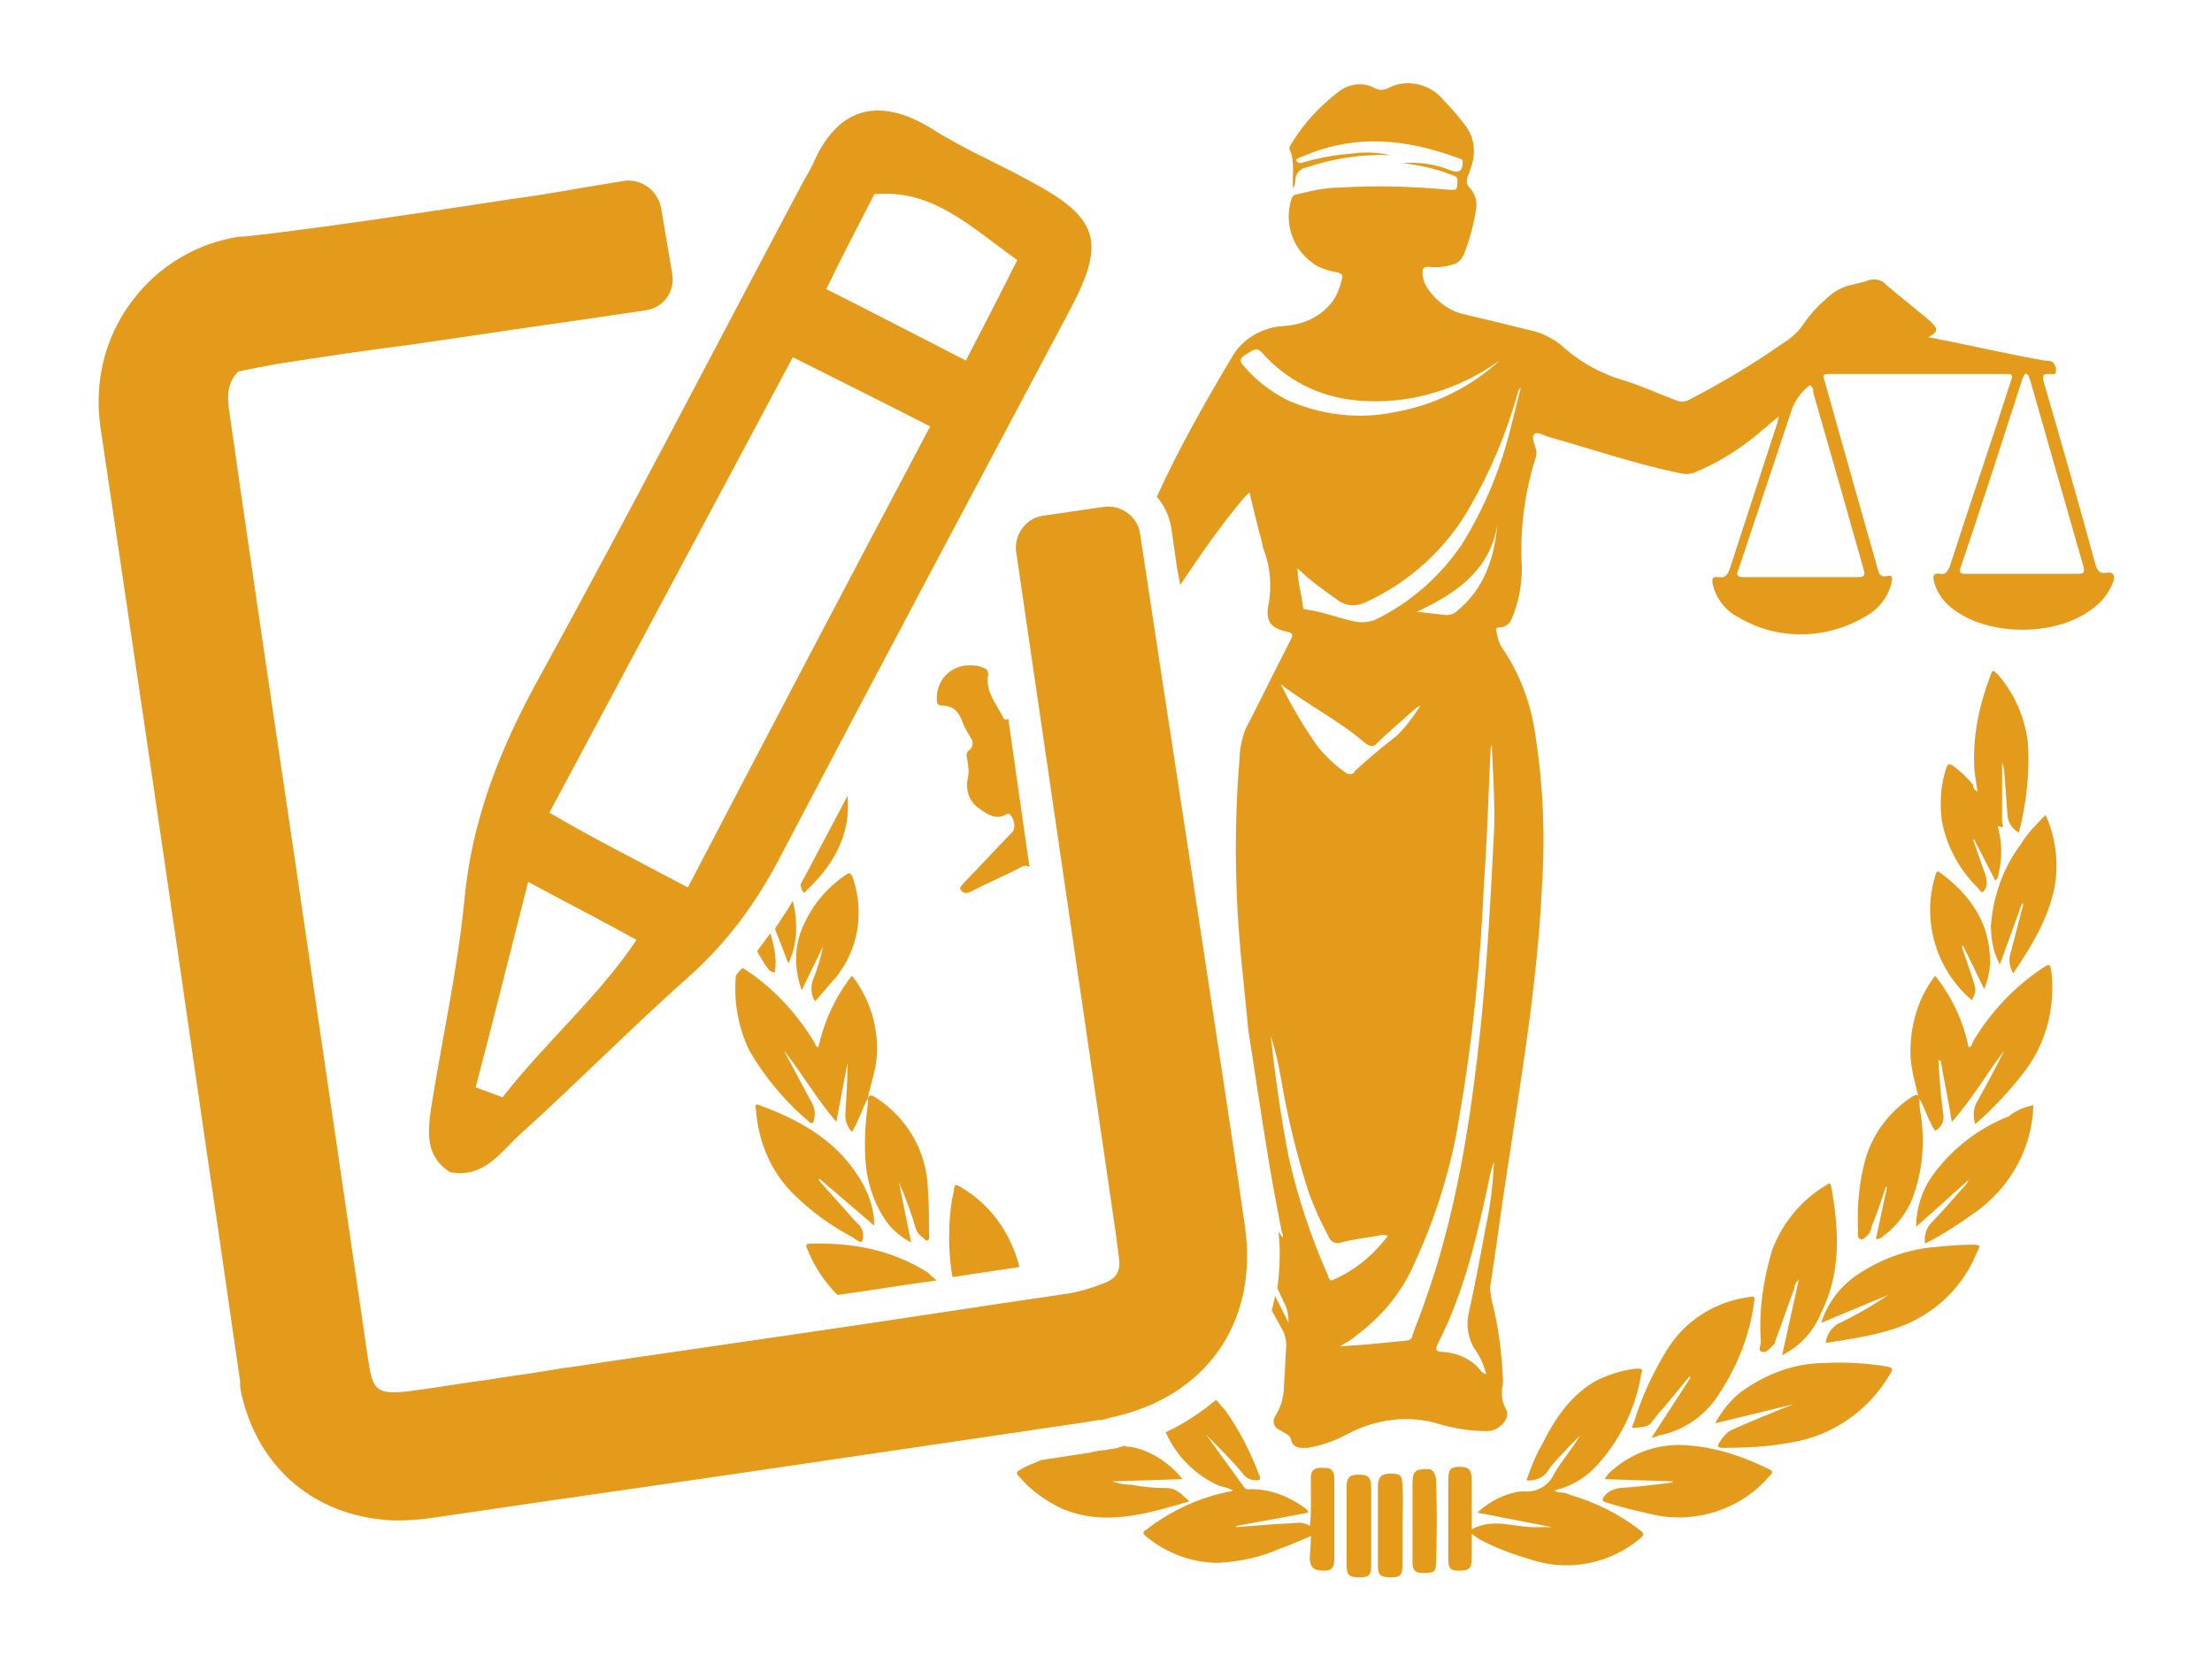
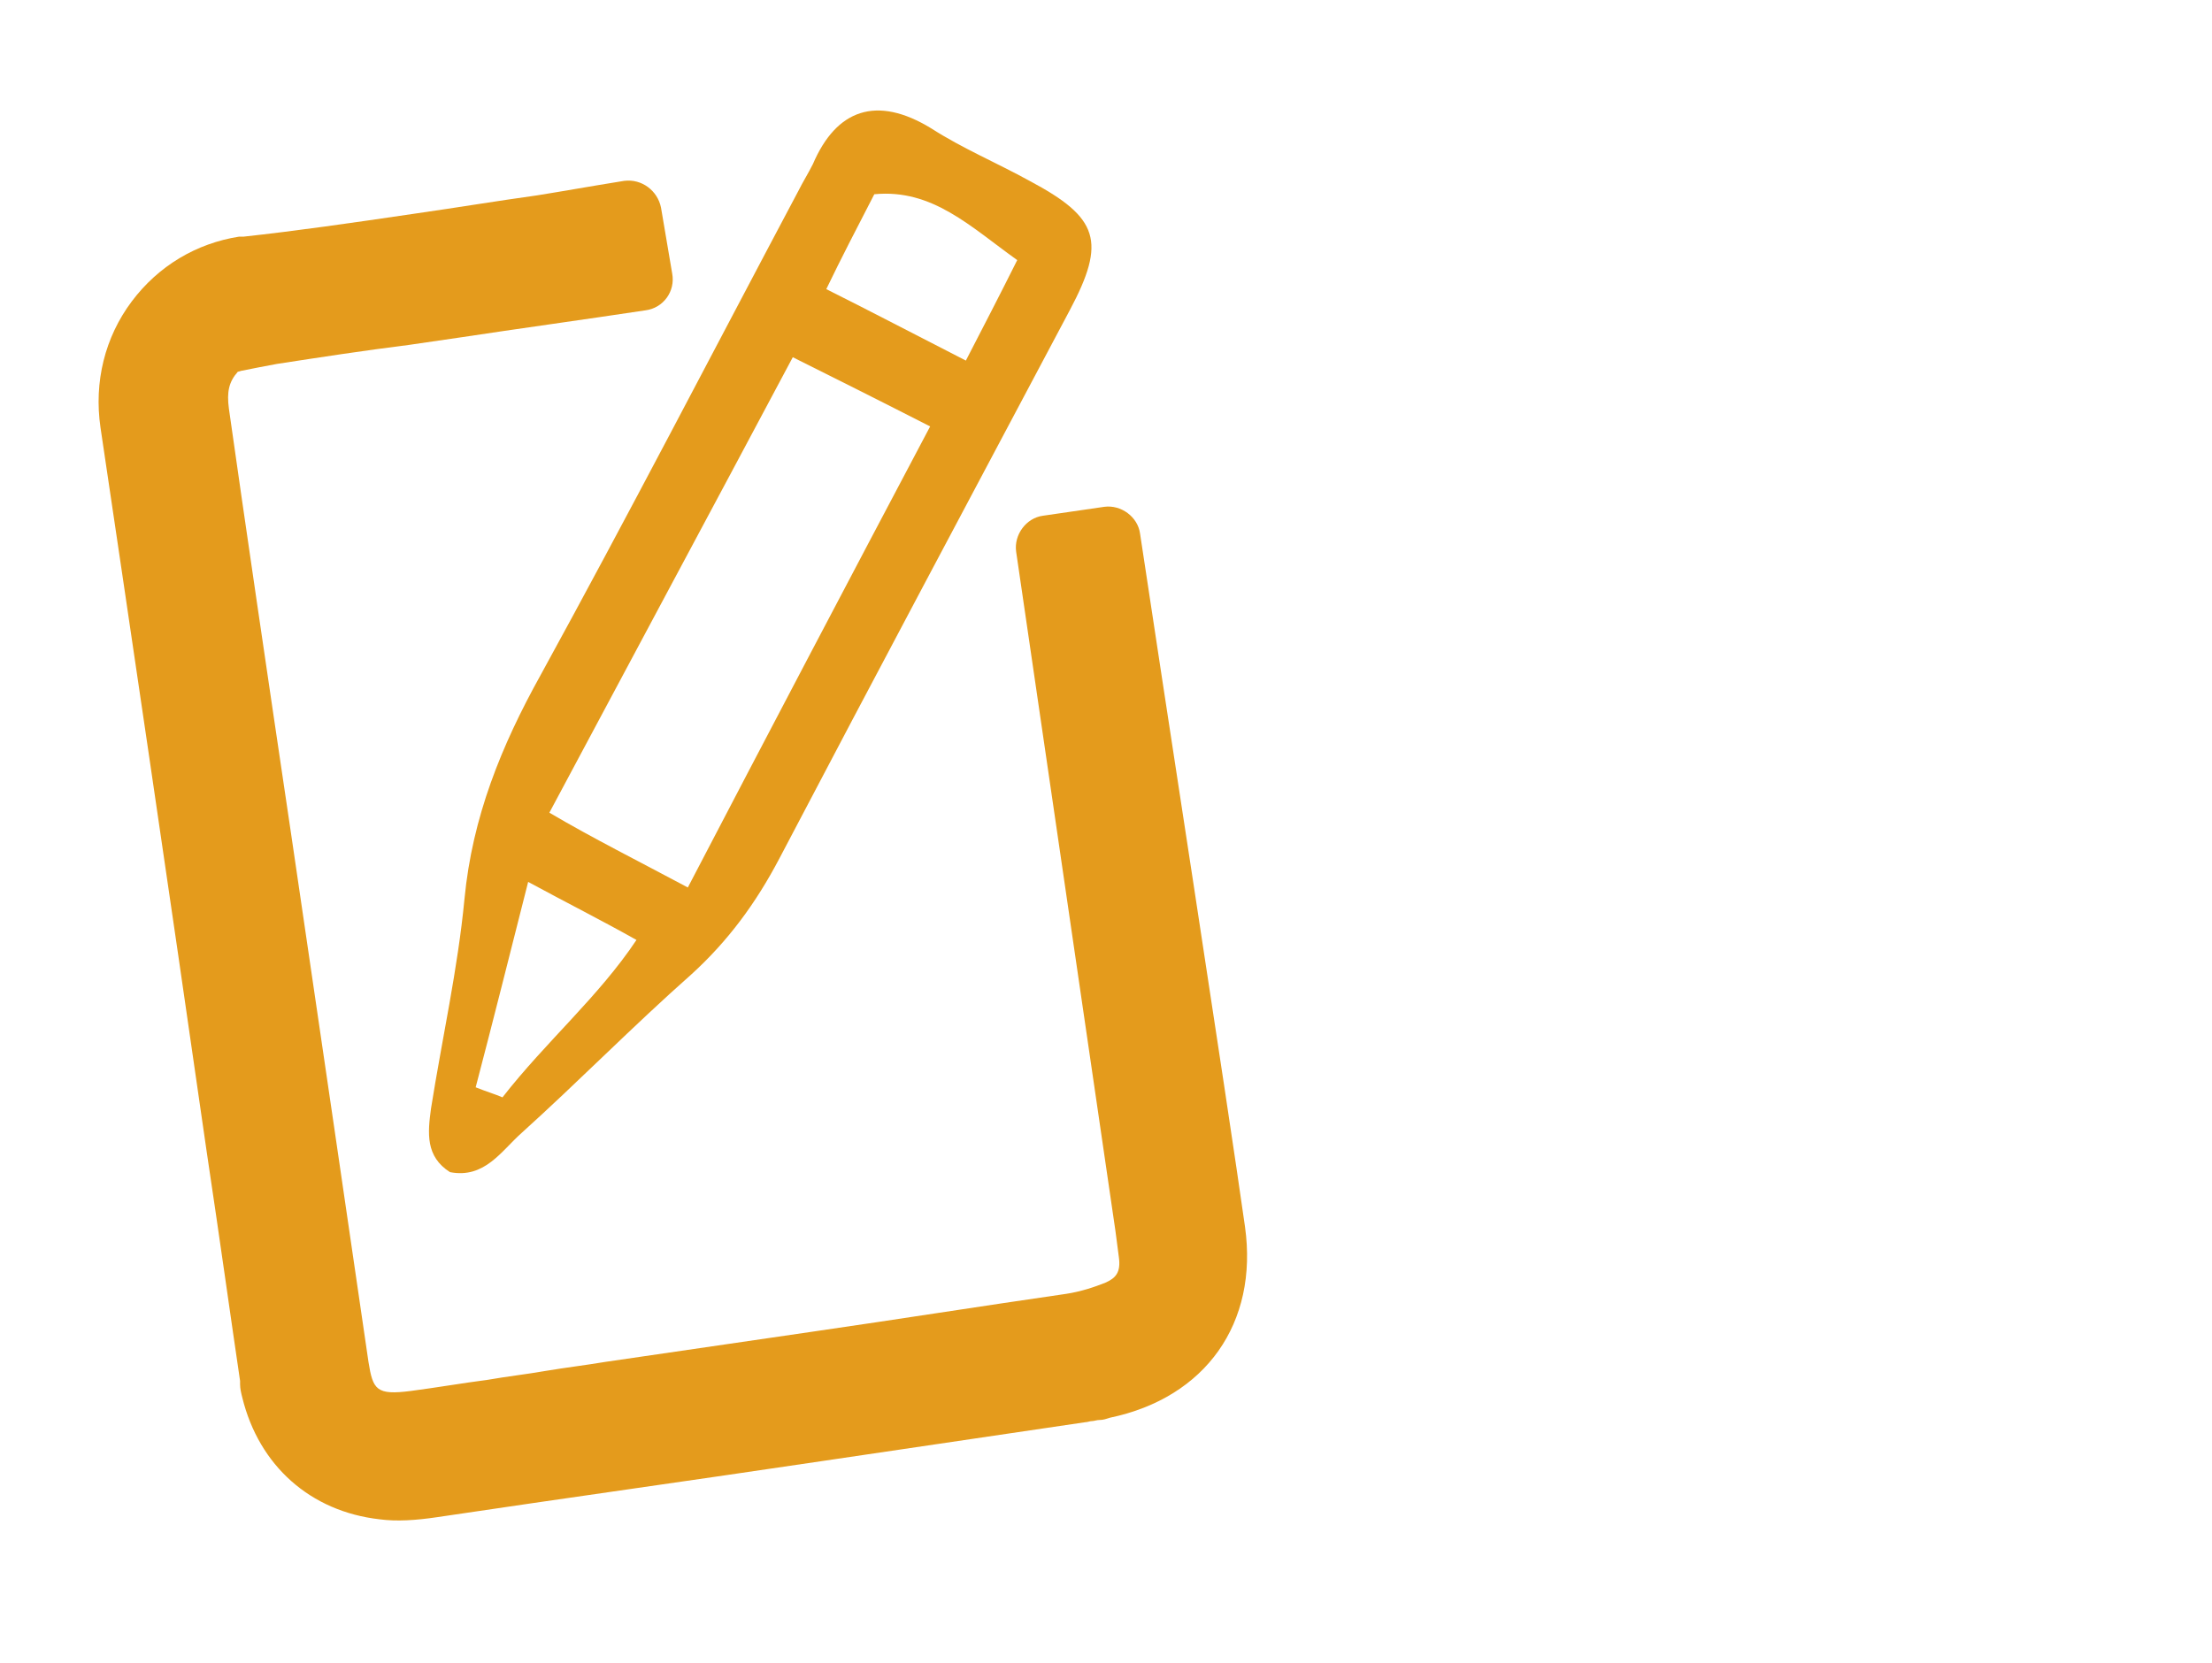
<svg xmlns="http://www.w3.org/2000/svg" id="Слой_1" x="0px" y="0px" viewBox="0 0 198.1 149" style="enable-background:new 0 0 198.1 149;" xml:space="preserve">
  <style type="text/css"> .st0{fill:#E49B1C;} </style>
  <g>
    <path class="st0" d="M102.1,47.8c-0.2-1.5-1.7-2.6-3.2-2.4l-5.5,0.8c-1.5,0.2-2.6,1.7-2.4,3.2l8.9,60.9c0.1,0.8,0.2,1.5,0.3,2.3 c0.2,1.4-0.3,1.9-1.2,2.3c-1,0.4-2.2,0.8-3.5,1c-7.6,1.1-15.2,2.3-22.8,3.4L54.2,122c-1.8,0.3-3.5,0.5-5.3,0.8 c-1.7,0.3-3.5,0.5-5.2,0.8c-2.3,0.3-4.6,0.7-6.9,1c-3.1,0.4-3.4-0.1-3.8-2.6c-1.6-11-4.3-29.4-6.9-47.1 c-2.2-14.8-4.3-29.1-5.6-38.3c-0.2-1.5,0-2.4,0.8-3.3c0.1,0,0.3-0.1,0.4-0.1c1-0.2,2-0.4,3.1-0.6c3.9-0.6,7.8-1.2,11.8-1.7l4.8-0.7 c4.6-0.7,11.1-1.6,16.4-2.4c1.6-0.2,2.7-1.7,2.4-3.3l-1-5.9c-0.3-1.5-1.7-2.6-3.3-2.4c-3.7,0.6-5.3,0.9-7.8,1.3 c-3.6,0.5-7.2,1.1-10.7,1.6c-6.1,0.9-11,1.6-15.6,2.1c-0.1,0-0.2,0-0.4,0c-3.8,0.6-7.2,2.6-9.6,5.8C9.4,30.2,8.4,34.2,9,38.3 c2.2,14.8,6.3,42.5,9.5,64.8c1.2,8,2.2,15.2,3,20.6v0.3c0,0.4,0.1,0.8,0.2,1.2c1.5,6.1,6.1,10.2,12.3,10.9c1.5,0.2,3.2,0.1,5.2-0.2 c11.4-1.7,22.9-3.3,34.3-5l23.7-3.5c0.2,0,0.4-0.1,0.6-0.1s0.4-0.1,0.7-0.1c0.3,0,0.6-0.1,0.9-0.2c8.6-1.8,13.3-8.5,12.1-17.1 C110,99.2,103.8,59.2,102.1,47.8z" />
    <g>
-       <path class="st0" d="M72.9,79.1c2.1-2.2,3.3-4.8,3-7.8c-1.2,2.3-2.4,4.5-3.6,6.8c-0.2,0.4-0.4,0.7-0.6,1.1c0,0.3,0.1,0.5,0.3,0.8 L72.9,79.1z M69.4,87.1c0.2-1.3-0.1-2.4-0.4-3.5c-0.4,0.5-0.8,1.1-1.2,1.6c0.3,0.5,0.6,1.1,1,1.6C68.9,86.9,69,87.1,69.4,87.1z M71,80.7c-0.5,0.9-1.1,1.7-1.6,2.5l1.2,3.1C71.4,84.7,71.5,82.7,71,80.7z M124.6,132c-0.9,0-1.2,0.3-1.2,1.2v7 c0,0.9,0.2,1.1,1.2,1.1c0.8,0,1-0.2,1-1.1v-3.4c0-1.2,0.1-2.4,0-3.6C125.6,132.3,125.5,132,124.6,132z M118.7,131.5 c-1-0.1-1.3,0.2-1.3,0.9v2.1c0,0.8,0,1.5-0.1,2.2c-0.3-0.2-0.6-0.3-1-0.3c-1,0.1-2,0.1-3,0.2l-2.6,0.2v-0.1l6.5-1.2 c-0.1-0.1-0.1-0.2-0.2-0.3s-0.3-0.2-0.4-0.3c-1.3-0.9-2.9-1.5-4.5-1.5c-0.2,0-0.5,0.1-0.7-0.2l-3.4-4.7c1.1,1.1,2.3,2.3,3.3,3.5 c0.3,0.4,0.7,0.6,1.2,0.6c0.4,0,0.4-0.1,0.3-0.4c-0.8-2.1-1.8-4.1-3.1-5.9c-0.3-0.3-0.5-0.6-0.8-0.9c-1.3,1.1-2.8,2.1-4.5,2.9 c0.9,2.1,2.7,3.9,4.8,4.8c0.4,0.1,0.8,0.2,1.2,0.4c0,0-0.1,0.1-0.2,0.1c-2.7,0.5-5.3,1.7-7.5,3.4c-0.2,0.1-0.5,0.3-0.1,0.6 c1.8,1.5,4.1,2.4,6.5,2.4c1.9-0.1,3.8-0.5,5.6-1.3c0.9-0.3,1.7-0.7,2.7-1.1c0,0.8-0.1,1.5-0.1,2.1c0.1,0.8,0.4,1,1.3,1 c0.7,0,0.9-0.3,0.9-1.1v-7.1C119.5,132,119.4,131.5,118.7,131.5z M104.5,133.3c-1.1,0-2.2-0.1-3.2-0.3c-0.6,0-1.1-0.1-1.7-0.3 l6.3-0.2c-1.2-1.5-2.9-2.6-4.7-2.9c-0.2,0-0.4,0-0.5-0.1c-0.2,0.1-0.4,0.1-0.6,0.2c-0.4,0.1-0.7,0.1-1.1,0.2 c-0.2,0-1.1,0.1-1.2,0.2l-4.6,0.7c-0.6,0.3-1.3,0.5-1.9,0.9c-0.4,0.2-0.2,0.4,0,0.6c1,1.2,2.3,2.1,3.7,2.8 c3.9,1.7,7.7,0.5,11.5-0.6C105.8,133.8,105.3,133.3,104.5,133.3z M121.7,132.1c-0.8,0-1.1,0.2-1.1,1.1v7c0,0.9,0.2,1.1,1.2,1.1 c0.8,0,1-0.2,1-1.1v-6.9C122.8,132.3,122.5,132.1,121.7,132.1z M86.2,64.7c0.2,0.5,0.5,1,0.8,1.5c0.2,0.3,0.1,0.8-0.2,1 c-0.2,0.1-0.3,0.4-0.2,0.7c0.1,0.6,0.2,1.1,0.1,1.7c-0.3,1.1,0.1,2.3,1.1,2.9c0.7,0.5,1.5,1,2.4,0.4c0,0,0.1,0,0.2,0 c0.4,0.4,0.6,1.1,0.3,1.6c-1.5,1.5-2.9,3.1-4.4,4.6c-0.1,0.2-0.5,0.4-0.2,0.7c0.3,0.3,0.5,0.2,0.8,0.1c1.5-0.8,3-1.4,4.5-2.2 c0.3-0.2,0.6-0.2,0.8,0l-1.9-13.3c-0.2,0.1-0.4,0.1-0.5-0.2c-0.6-1.2-1.6-2.3-1.3-3.8c0-0.4-0.2-0.5-0.5-0.6 c-0.4-0.2-0.8-0.2-1.2-0.2c-1.7,0-3,1.4-2.9,3.1c0,0.3,0.1,0.5,0.4,0.5C85.4,63.2,85.9,63.8,86.2,64.7z M73.7,84.8 c-0.2,1-0.5,2-0.9,3c-0.2,0.6-0.2,1.3,0.2,1.9c0.7-0.8,1.3-1.5,1.9-2.2c2-2.5,2.5-5.8,1.5-8.8c-0.2-0.5-0.3-0.6-0.7-0.3 c-1.6,1.1-2.9,2.6-3.7,4.4c-0.9,1.8-0.9,4-0.2,5.9L73.7,84.8z M72.6,100.6c0,0,0.1,0,0.2,0c0.3-0.7,0.2-1.4-0.2-2 c-0.8-1.5-1.6-3-2.4-4.5c1.6,2,2.9,4.3,4.7,6.4l1-5.3c0,1.6-0.1,3.1-0.2,4.7c0,0.5,0.2,1.1,0.6,1.5c0.6-1,0.9-2,1.4-3 c0.2-0.9,0.5-1.9,0.7-2.8c0.5-2.9-0.3-5.9-2.1-8.2c-1.5,1.9-2.5,4.1-3,6.4c-0.2,0-0.3-0.2-0.3-0.3c-1.6-2.7-3.8-5.1-6.5-6.8l0,0 c-0.2,0.2-0.4,0.4-0.6,0.7c-0.2,2.3,0.2,4.6,1.2,6.7C68.5,96.5,70.4,98.8,72.6,100.6z M86.3,106.5c-0.8-0.5-0.8-0.5-0.9,0.3 c-0.3,1.3-0.4,2.7-0.4,4.1c0,1.2,0.1,2.4,0.3,3.5c2-0.3,4-0.6,6-0.9C90.6,110.7,88.9,108.1,86.3,106.5z M77.2,111.2 c0.2-0.5,0.1-1-0.2-1.4l-0.4-0.4l-3.3-3.7l0.1-0.1l4.9,4.2c0-1.3-0.4-2.6-1-3.7c-2.1-3.8-5.5-5.7-9.3-7.1 c-0.5-0.2-0.3,0.2-0.3,0.4c0.2,2.8,1.3,5.5,3.3,7.5c1.6,1.6,3.4,2.9,5.3,3.9C76.6,111,77.1,111.4,77.2,111.2z M77.7,99.1 c-0.2,1.5-0.3,3.1-0.2,4.7c0.1,1.8,0.6,3.6,1.6,5.2c0.6,1,1.5,1.8,2.5,2.3l-1.1-5.4c0.6,1.4,1.1,2.7,1.5,4.1 c0.1,0.4,0.4,0.7,0.7,0.9c0.1,0.1,0.2,0.3,0.4,0.2c0.2-0.1,0.1-0.3,0.1-0.5c0-1.4,0-2.7-0.1-4.1c-0.1-3.4-1.9-6.4-4.7-8.2 c-0.3-0.2-0.5-0.3-0.7,0.1C77.8,98.6,77.7,98.8,77.7,99.1z M72.5,111.4c-0.4,0-0.3,0.3-0.2,0.5c0.6,1.5,1.5,2.9,2.7,4.1 c3-0.4,5.9-0.9,8.9-1.3c-0.3-0.2-0.6-0.5-0.8-0.7C79.8,111.9,76.2,111.3,72.5,111.4z M176.7,70.3c-0.5-0.6-1.1-1.2-1.8-1.7 c-0.3-0.2-0.5-0.2-0.6,0.2c-0.5,1.5-0.6,3.1-0.4,4.7c0.4,2.2,1.5,4.3,3.1,5.9c0.2,0.2,0.4,0.6,0.6,0.5c0.2-0.2,0.4-0.6,0.3-1 c0-0.4-0.2-0.8-0.3-1.1c-0.3-0.9-0.6-1.7-0.9-2.6h0.1l1.9,3.7c0.2-0.2,0.3-0.4,0.3-0.7c0.3-1.3,0.3-2.6,0-3.8 c-0.1-0.4-0.1-0.4,0-0.4c0.6,0.3,0.3-0.2,0.3-0.4v-5.3c0.1,0.3,0.2,0.6,0.2,0.9c0.1,1.3,0.2,2.7,0.3,4c0.1,0.6,0.5,1.1,1,1.4 c0.7-2.7,1-5.4,0.8-8.2c-0.3-2.2-1.2-4.3-2.7-6c-0.2-0.1-0.4-0.6-0.6,0c-1,2.6-1.6,5.3-1.5,8.1c0,0.8,0.2,1.6,0.3,2.4 C176.8,70.8,176.7,70.5,176.7,70.3z M173.3,78.5c-1.2,4,0.1,8.4,3.3,11.1c0.4-0.9,0.4-0.8,0.1-1.8s-0.7-2-1-3l0.1-0.1l1.9,3.9 c0.4-1,0.6-2,0.5-3.1c-0.2-3.2-2-5.5-4.4-7.3C173.4,77.9,173.4,78.2,173.3,78.5z M183.1,86.6c-2.6,1.7-4.8,4-6.4,6.7 c-0.1,0.2-0.1,0.5-0.4,0.5c-0.5-2.4-1.5-4.5-3-6.4c-1.6,2.1-2.3,4.7-2.2,7.3c0.1,1.2,0.4,2.3,0.7,3.5c-0.1-0.2-0.3-0.1-0.5,0 c-2,1.3-3.5,3.2-4.2,5.5c-0.6,2.1-0.8,4.3-0.7,6.5c0,0.3-0.1,0.7,0.2,0.8c0.3,0.1,0.6-0.3,0.8-0.5c0.1-0.2,0.2-0.4,0.2-0.6 c0.5-1.2,0.9-2.4,1.3-3.6h0.1l-1,4.7c0.3,0,0.5-0.1,0.7-0.3c1.2-0.9,2.2-2.2,2.7-3.7c0.8-2.3,1-4.8,0.6-7.3 c-0.1-0.5-0.1-0.8-0.1-1.3c0.5,0.9,0.8,2,1.4,2.9c0.6-0.3,0.9-1,0.7-1.7c-0.2-1.5-0.3-3-0.4-4.6h0.2c0.3,1.8,0.7,3.6,1,5.5 c1.8-2,3.1-4.3,4.7-6.4c-0.8,1.6-1.6,3.1-2.5,4.7c-0.3,0.6-0.3,1.3-0.1,1.9c1.6-1.4,3.1-3,4.4-4.7c2-2.6,2.8-5.9,2.4-9.1 C183.6,86.5,183.6,86.3,183.1,86.6z M173,105.4c-0.9,1.3-1.4,2.9-1.4,4.5l4.7-4.2c-0.1,0.3-0.3,0.5-0.5,0.7 c-1,1.1-1.8,2.1-2.8,3.1c-0.5,0.5-0.7,1.2-0.6,1.9c1.6-0.8,3.1-1.8,4.5-2.8c3.1-2.2,5.1-5.7,5.2-9.6c-0.9,0.2-1.6,0.5-2.2,1 C177.1,101.1,174.7,103,173,105.4z M181,75.6c-1.6,2.1-2.5,4.7-2.7,7.3c0,1.2,0.2,2.4,0.8,3.5l2-5.5l0.1,0.1 c-0.4,1.5-0.8,3.1-1.2,4.6c-0.1,0.5,0,1.1,0.3,1.6c1.6-2.4,3.1-4.8,3.7-7.7c0.4-2.2,0.1-4.5-0.8-6.5 C182.4,73.8,181.6,74.6,181,75.6z M188.7,51.3c-0.5,0.1-0.8,0-1-0.6c-1.5-5.5-3.1-11.1-4.7-16.6c-0.1-0.5,0-0.6,0.5-0.6 c0.2,0,0.5,0.1,0.6-0.1c0.1-0.3,0-0.6-0.2-0.9c-0.2-0.2-0.5-0.2-0.8-0.2c-3.4-0.6-6.8-1.4-10.4-2.1c0.9-0.5,0.9-0.7,0.2-1.4 c-1.3-1.1-2.7-2.2-4-3.3c-0.4-0.5-1.2-0.6-1.8-0.3c-0.4,0.1-0.8,0.2-1.2,0.3c-1,0.2-1.8,0.7-2.5,1.4c-0.7,0.6-1.3,1.3-1.8,2 c-0.5,0.8-1.2,1.4-2,1.9c-2.7,1.9-5.6,3.6-8.5,5.1c-0.3,0.1-0.6,0.1-0.9,0c-1.6-0.6-3.1-1.3-4.7-1.8c-2.1-0.6-4.1-1.7-5.7-3.2 c-0.8-0.6-1.7-1.1-2.7-1.3c-2-0.5-4.1-1-6.2-1.5c-1.4-0.4-2.6-1.4-3.3-2.7c-0.1-0.3-0.2-0.6-0.2-0.9c0-0.5,0.1-0.6,0.6-0.6 c0.7,0.1,1.4,0,2.1-0.2c0.5-0.1,0.8-0.5,1-0.9c0.5-1.3,0.9-2.7,1.1-4.1c0.1-0.7-0.1-1.3-0.5-1.8c-0.4-0.3-0.4-0.8-0.2-1.2 c0.1-0.3,0.2-0.6,0.3-0.9c0.4-1.2,0.2-2.6-0.6-3.6c-0.6-0.8-1.2-1.5-1.9-2.2c-1.2-1.5-3.3-2-5-1.1c-0.4,0.2-0.8,0.2-1.2,0 c-1-0.6-2.3-0.4-3.2,0.3c-1.7,1.3-3.1,2.8-4.2,4.6c-0.1,0.2-0.3,0.4-0.2,0.6c0.5,1.1,0.2,2.3,0.3,3.5c0.1-0.2,0.2-0.4,0.2-0.7 c0-0.6,0.4-1.1,1-1.2c2.4-0.8,4.9-1.2,7.5-1.1c-1.3-0.3-2.5-0.3-3.8-0.1c-1.4,0.1-2.8,0.4-4.2,0.8c-0.1,0-0.3,0-0.4-0.2 s0.2-0.2,0.3-0.3l0.3-0.1c4.6-2,9.2-1.6,14,0.2c0.1,0,0.3,0.1,0.3,0.3c0,0.8-0.3,1-1,0.8c-1.4-0.6-2.9-0.8-4.4-0.7 c1.5,0.2,3,0.5,4.5,1.1c0.6,0.2,0.4,0.4,0.4,0.9s-0.3,0.4-0.7,0.4c-3.3-0.3-6.5-0.4-9.8-0.2c-1.3,0-2.6,0.3-3.8,0.6 c-0.2,0-0.4,0.1-0.5,0.3c-0.8,2.3,0.1,4.8,2.2,6.1c0.6,0.3,1.2,0.5,1.9,0.6c0.2,0.1,0.5,0.1,0.4,0.5c-0.2,0.9-0.5,1.7-1.1,2.4 c-1.1,1.2-2.5,1.8-4.1,1.9c-1.8,0.1-3.5,1-4.5,2.5c-2.5,4.2-4.9,8.4-6.9,12.8c0.7,0.8,1.1,1.7,1.3,2.8l0.5,3.5 c0.1,0.5,0.2,1.1,0.3,1.6c1.8-2.7,3.6-5.3,5.7-7.8c0.1-0.1,0.3-0.3,0.5-0.5c0.3,1.3,0.6,2.5,0.9,3.7c0.2,0.5,0.2,1,0.4,1.5 c0.6,1.6,0.7,3.3,0.4,4.9c-0.3,1.4,0.2,2.1,1.7,2.4c0.5,0.1,0.5,0.3,0.3,0.7c-1.4,2.7-2.7,5.4-4.1,8.1c-0.3,0.9-0.5,1.8-0.5,2.7 c-0.5,6.1-0.4,12.2,0.2,18.2c0.2,2,0.4,4,0.6,6c0.6,3.8,1.1,7.3,1.6,10.3c0.4,2.6,0.9,5.2,1.4,7.8c0.1,0.1,0.1,0.3,0.1,0.4h-0.1 l-0.3-0.5c0.2,1.8,0.1,3.5-0.1,5.1l0.6,1.3c0.3,0.5,0.4,1.2,0.4,1.8l-1.2-2.4c-0.1,0.4-0.2,0.9-0.3,1.3c0.4,0.7,0.7,1.3,1.1,2 c0.1,0.4,0.2,0.7,0.2,1.1c-0.1,1.2-0.1,2.3-0.2,3.4c0,1-0.2,2-0.7,2.8c0,0.1-0.1,0.1-0.1,0.2c-0.3,0.4-0.1,1,0.4,1.2 c0.3,0.2,0.9,0.4,1,0.8c0.2,0.9,0.9,0.8,1.5,0.8c1.2-0.2,2.4-0.6,3.5-1.2c2.6-1.4,5.6-1.8,8.4-0.9c1.4,0.4,2.8,0.6,4.2,0.6 c1.1,0,2.1-1.2,1.7-1.9c-0.4-0.7-0.5-1.5-0.3-2.3v-0.4c-0.1-2.4-0.4-4.8-1-7.1c-0.1-0.5-0.2-1-0.1-1.5c0.5-3.2,0.9-6.4,1.4-9.6 c1.3-8.7,2.8-17.3,3.2-26.1c0.3-4.5,0.1-9-0.6-13.5c-0.4-2.8-1.4-5.5-3-7.8c-0.3-0.5-0.4-1-0.5-1.5c-0.1-0.2,0.1-0.3,0.3-0.3 c0.5,0,0.9-0.3,1.1-0.8c0.6-1.4,0.9-3,0.9-4.5c-0.2-3.3,0.2-6.6,1.2-9.8c0.1-0.2,0.1-0.4,0.1-0.7c-0.1-0.5-0.5-1.2-0.2-1.5 s1,0.2,1.5,0.3c3.9,1.1,7.7,2.4,11.6,3.2c0.4,0.1,0.9,0.1,1.3-0.1c2-0.8,3.9-2,5.6-3.4l1.9-1.6c-0.1,0.4-0.1,0.6-0.2,0.8 c-1.4,4.3-2.8,8.6-4.2,12.9c-0.2,0.5-0.4,0.8-1,0.7s-0.6,0.2-0.5,0.7c0.3,1.2,1.1,2.3,2.3,2.9c3.5,2.1,7.9,2,11.4-0.1 c1.1-0.6,2-1.7,2.3-3c0.1-0.5,0.1-0.7-0.4-0.6c-0.5,0.1-0.7-0.1-0.8-0.5c-1.6-5.6-3.2-11.3-4.8-17c-0.2-0.5-0.1-0.6,0.4-0.6h15.9 c0.5,0,0.6,0.1,0.4,0.6c-1.8,5.6-3.7,11.1-5.5,16.7c-0.2,0.4-0.4,0.7-0.8,0.6c-0.7-0.1-0.7,0.2-0.6,0.7c0.3,1.1,1,2,1.9,2.6 c3.2,2.3,9,2.3,12.2-0.1c0.9-0.6,1.6-1.5,2-2.6C189.4,51.5,189.2,51.2,188.7,51.3z M115.2,35.8c-1.5-0.8-2.8-1.8-3.8-3 c-0.4-0.4-0.4-0.7,0.1-1c1.1-0.7,1.1-0.7,1.9,0.2c2.3,2.4,5.3,3.7,8.5,3.9c4,0.3,8.1-0.8,11.5-3l0.9-0.6c-2.6,2.4-5.9,4-9.3,4.6 C121.7,37.6,118.3,37.2,115.2,35.8z M122.3,66.6L122.3,66.6c0.4,0.3,0.8,0.3,1,0c1-1,2.1-1.9,3.2-2.9c0.2-0.2,0.5-0.4,0.7-0.5 c-0.6,1-1.3,1.9-2.1,2.7c-1.3,1-2.6,2.1-3.8,3.2c0,0.1,0,0.1,0,0.1c-0.2,0.2-0.6,0.2-0.8,0c-0.9-0.6-1.7-1.4-2.4-2.2 c-1.3-1.8-2.4-3.7-3.4-5.7C117.2,63.2,120,64.6,122.3,66.6z M118.9,114.2c-1.5-3.4-2.7-7-3.5-10.6c-0.7-3.6-1.2-7.2-1.6-10.8 c0.4,1.2,0.7,2.5,0.9,3.7c0.6,3.5,1.4,6.9,2.5,10.3c0.5,1.4,1.1,2.7,1.8,4c0.1,0.4,0.7,0.7,1.1,0.5c1.1-0.3,2.2-0.4,3.3-0.6 c0.3-0.1,0.6-0.1,0.9,0c-1.2,1.6-2.8,3-4.8,3.9C119,114.9,119,114.4,118.9,114.2z M133.1,109.7c-0.5,2.7-1,5.4-1.6,8.1 c-0.2,1,0,2.2,0.6,3.1c0.5,0.7,0.8,1.4,1,2.2c-0.1,0-0.2-0.1-0.4-0.2c-0.8-1.1-2.1-1.7-3.5-1.8c-0.6,0-0.7-0.2-0.4-0.8 c2.4-4.7,3.5-9.7,4.6-14.8c0.1-0.5,0.2-1,0.4-1.4C133.7,106,133.5,107.9,133.1,109.7z M133.8,74.5c-0.3,5.9-0.6,11.7-1.2,17.5 c-0.9,8.5-2.2,16.9-5.1,24.9c-0.3,0.9-0.7,1.8-1,2.7c0,0.3-0.3,0.5-0.6,0.5c-2,0.2-3.9,0.4-5.9,0.5c0.5-0.3,1.1-0.6,1.5-1 c2.3-1.7,4.1-3.9,5.2-6.5c1.9-4.1,3.3-8.6,4-13.1c1.2-6.9,1.9-13.9,2.2-20.9c0.3-4.1,0.4-8.1,0.6-12.1c0-0.1,0.1-0.2,0.1-0.3 C133.7,69.3,133.9,71.9,133.8,74.5z M130.4,54.8c-0.2,0.2-0.6,0.3-0.9,0.3c-0.8-0.1-1.7-0.2-2.6-0.3c3.4-1.6,6.5-3.6,7.2-7.8 C133.8,50.1,132.9,52.8,130.4,54.8z M135.3,38.3c-0.9,3.7-2.4,7.3-4.4,10.5c-1.9,2.8-4.6,5.2-7.7,6.7c-0.7,0.3-1.5,0.3-2.2,0.1 c-1.3-0.3-2.6-0.8-4-1c-0.1,0-0.3,0-0.3-0.2c-0.1-1.1-0.5-2.2-0.5-3.5c1.1,1.1,2.4,2,3.8,3c0.7,0.4,1.5,0.4,2.2,0.1 c4-1.8,7.4-4.9,9.5-8.7c1.8-3.1,3.2-6.5,4.2-10c0-0.2,0.1-0.4,0.3-0.6C135.9,35.9,135.6,37.1,135.3,38.3z M166.9,51 c0.2,0.6,0,0.7-0.6,0.7h-10.1c-0.7,0-0.7-0.2-0.5-0.7c1.6-4.8,3.2-9.6,4.8-14.4c0.3-0.8,0.9-1.6,1.6-2.1c0.3,0.2,0.3,0.5,0.3,0.7 C163.9,40.4,165.4,45.7,166.9,51z M186.1,51.4H176c-0.4,0-0.6-0.1-0.4-0.6c1.9-5.6,3.7-11.2,5.5-16.8c0.1-0.2,0.2-0.6,0.4-0.5 s0.2,0.3,0.3,0.5c1.6,5.6,3.2,11.2,4.8,16.8C186.7,51.3,186.6,51.4,186.1,51.4z M163.4,122.1c-2.7,0-5.3,1-7.5,2.6 c-0.9,0.7-1.7,1.7-2.3,2.8l7-1.7c-1.8,0.7-3.5,1.4-5.3,2.2c-0.6,0.2-1,0.7-1.3,1.2c-0.3,0.4-0.1,0.5,0.3,0.5 c2.1,0,4.1-0.1,6.2-0.5c3.6-0.6,6.8-2.8,8.7-6c0.4-0.6,0.3-0.7-0.3-0.8C167.1,122.1,165.2,122,163.4,122.1z M148.5,128.6 c2.2-0.4,4.1-1.7,5.3-3.5c1.7-2.5,2.9-5.4,3.3-8.5c0.1-0.5-0.1-0.5-0.5-0.4c-3,0.4-5.7,2.1-7.3,4.7c-1.3,2.1-2.3,4.3-3,6.6 c0,0.1-0.4,0.5,0.2,0.4c0.6-0.1,1.1,0,1.5-0.6c0.3-0.4,0.6-0.8,1-1.2l2.3-2.8l0.1,0.1l-3.5,5.4 C148.3,128.7,148.4,128.7,148.5,128.6z M146.9,137.1c-1.9-1.5-4-2.5-6.3-3.2c-0.2-0.1-0.5-0.2-0.7-0.2s-0.5,0-0.7-0.2 c1.4-0.3,2.6-1,3.6-2c2.2-2.3,3.7-5.3,4.2-8.5c0.2-0.4-0.1-0.4-0.4-0.4c-1.2,0.1-2.4,0.5-3.5,1c-2.4,1.3-3.8,3.4-5,5.8 c-0.6,1-1,2.1-1.4,3.2c0.7,0.1,1.5-0.2,1.9-0.8c0.5-0.8,1.2-1.4,1.8-2.1l1.1-1.1c-0.7,1.2-1.6,2.2-2.3,3.4 c-0.5,1.1-1.6,1.7-2.7,1.6h-0.3c-1.5,0.2-2.8,0.9-3.9,1.9l6.7,1.3h-1.3c-1.9,0.1-3.9-0.9-5.9,0.2v-4.4c0-1-0.3-1.2-1.1-1.2 s-1,0.2-1,1.2v7c0,0.9,0.2,1.1,0.9,1.1c1,0,1.2-0.2,1.2-1.1v-2.2l0.7,0.5c1.5,0.8,3.2,1.4,4.9,1.9c3.3,1,6.9,0.2,9.5-2 C147.3,137.5,147.2,137.3,146.9,137.1z M158.4,131.6c-2.2-1.1-4.6-1.9-7-2.1c-2.5-0.3-5.1,0.5-7,2.2c-0.3,0.2-0.5,0.5-0.7,0.8 l6.1,0.2v0.1c-1.6,0.2-3.2,0.4-4.8,0.5c-0.5,0.1-1,0.3-1.3,0.7s-0.2,0.5,0.2,0.6c1.2,0.4,2.5,0.7,3.8,1c3.9,1,8.1-0.3,10.7-3.3 C158.7,132,158.9,131.8,158.4,131.6z M176.5,111.5c-1,0-2.1,0.1-3.1,0.2c-2.7,0.2-5.3,1.2-7.5,2.8c-1.3,1-2.3,2.4-2.8,4l6-2.5 c-1.3,0.9-2.7,1.7-4.1,2.4c-0.8,0.3-1.4,1-1.5,1.9c2-0.3,3.9-0.6,5.6-1.1c3.6-1,6.5-3.5,7.9-6.9 C177.4,111.5,177.4,111.5,176.5,111.5z M128.5,132.1c-0.1-0.3-0.3-0.5-0.6-0.5c-1.1,0-1.4,0.1-1.4,1.3v7.1c0,0.4,0.1,0.9,0.8,0.9 c1,0,1.3,0,1.3-0.8c0.1-2.6,0.1-5.1,0-7.7C128.6,132.3,128.5,132.2,128.5,132.1z M157.8,121.1c0.4,0.1,0.7-0.3,1-0.6 c0.1-0.1,0.2-0.2,0.2-0.4c0.6-1.6,1.1-3.1,1.7-4.7c0-0.3,0.2-0.6,0.4-0.8l-1.5,6.8c1.6-0.8,2.8-2.1,3.5-3.8 c1.8-3.6,1.6-7.4,0.9-11.3c-0.1-0.5-0.3-0.2-0.5-0.1c-2.2,1.3-3.9,3.4-4.8,5.8c-0.8,2.7-1.2,5.4-1,8.2 C157.7,120.5,157.4,121,157.8,121.1z" />
-     </g>
+       </g>
    <path class="st0" d="M40.3,105c-2.2-1.4-2-3.5-1.7-5.7c1-6.3,2.4-12.5,3-18.8c0.7-7.3,3.3-13.7,6.8-20 c7.9-14.4,15.4-28.9,23.1-43.4c0.4-0.8,0.9-1.6,1.3-2.4c2.1-4.9,5.7-6.2,10.6-3.2c2.8,1.8,5.9,3.1,8.8,4.7 c6.2,3.3,6.9,5.4,3.6,11.6c-8.7,16.4-17.4,32.7-26,49.1c-2.1,4-4.6,7.4-7.9,10.4c-5.2,4.6-10.1,9.6-15.2,14.2 C44.9,103.1,43.4,105.6,40.3,105z M71,32c-7.4,13.9-14.6,27.3-21.8,40.8c3.9,2.3,8.1,4.4,12.4,6.7C68.9,65.5,76,52,83.3,38.2 C79,36,75,34,71,32z M86.5,32.3c1.5-2.9,3-5.8,4.6-9c-4.2-3-7.6-6.4-12.8-5.9c-1.6,3.1-3,5.8-4.3,8.5C78,27.9,82,30,86.5,32.3z M47.3,79c-1.6,6.3-3.1,12.3-4.7,18.4c1,0.4,1.7,0.6,2.4,0.9c3.9-5,8.6-9,12-14.1C53.8,82.4,50.8,80.9,47.3,79z" />
  </g>
</svg>